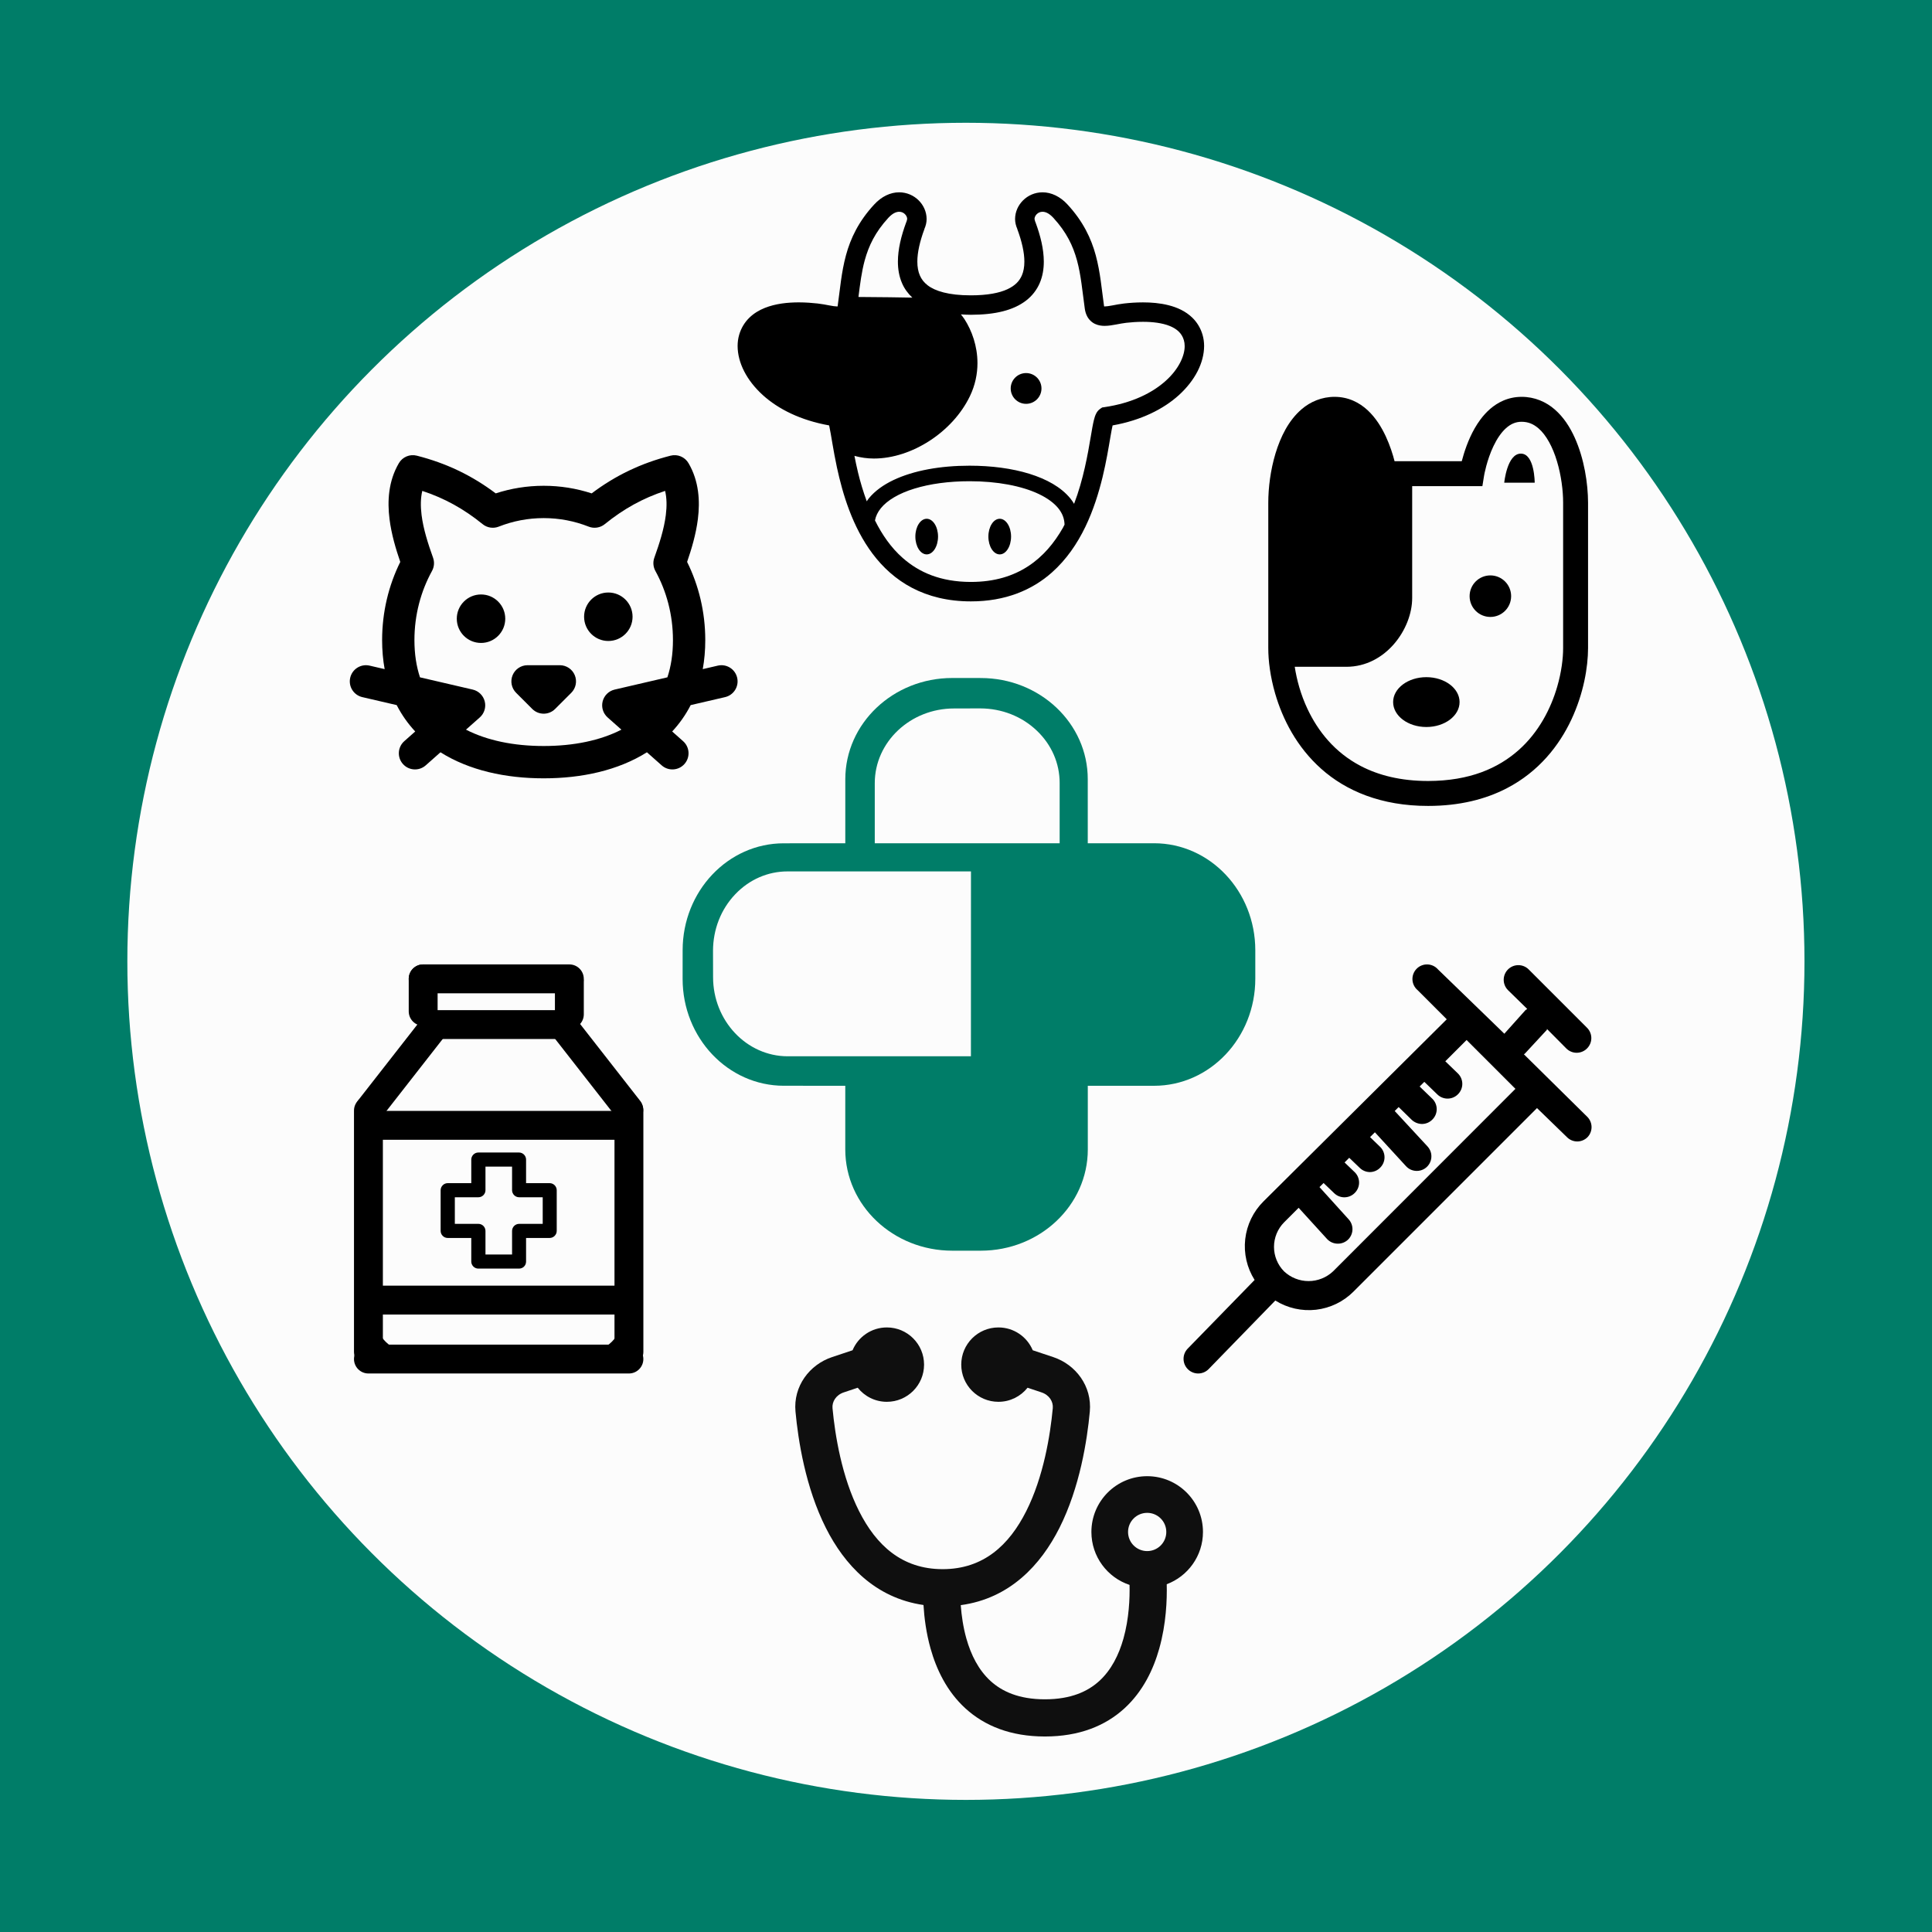
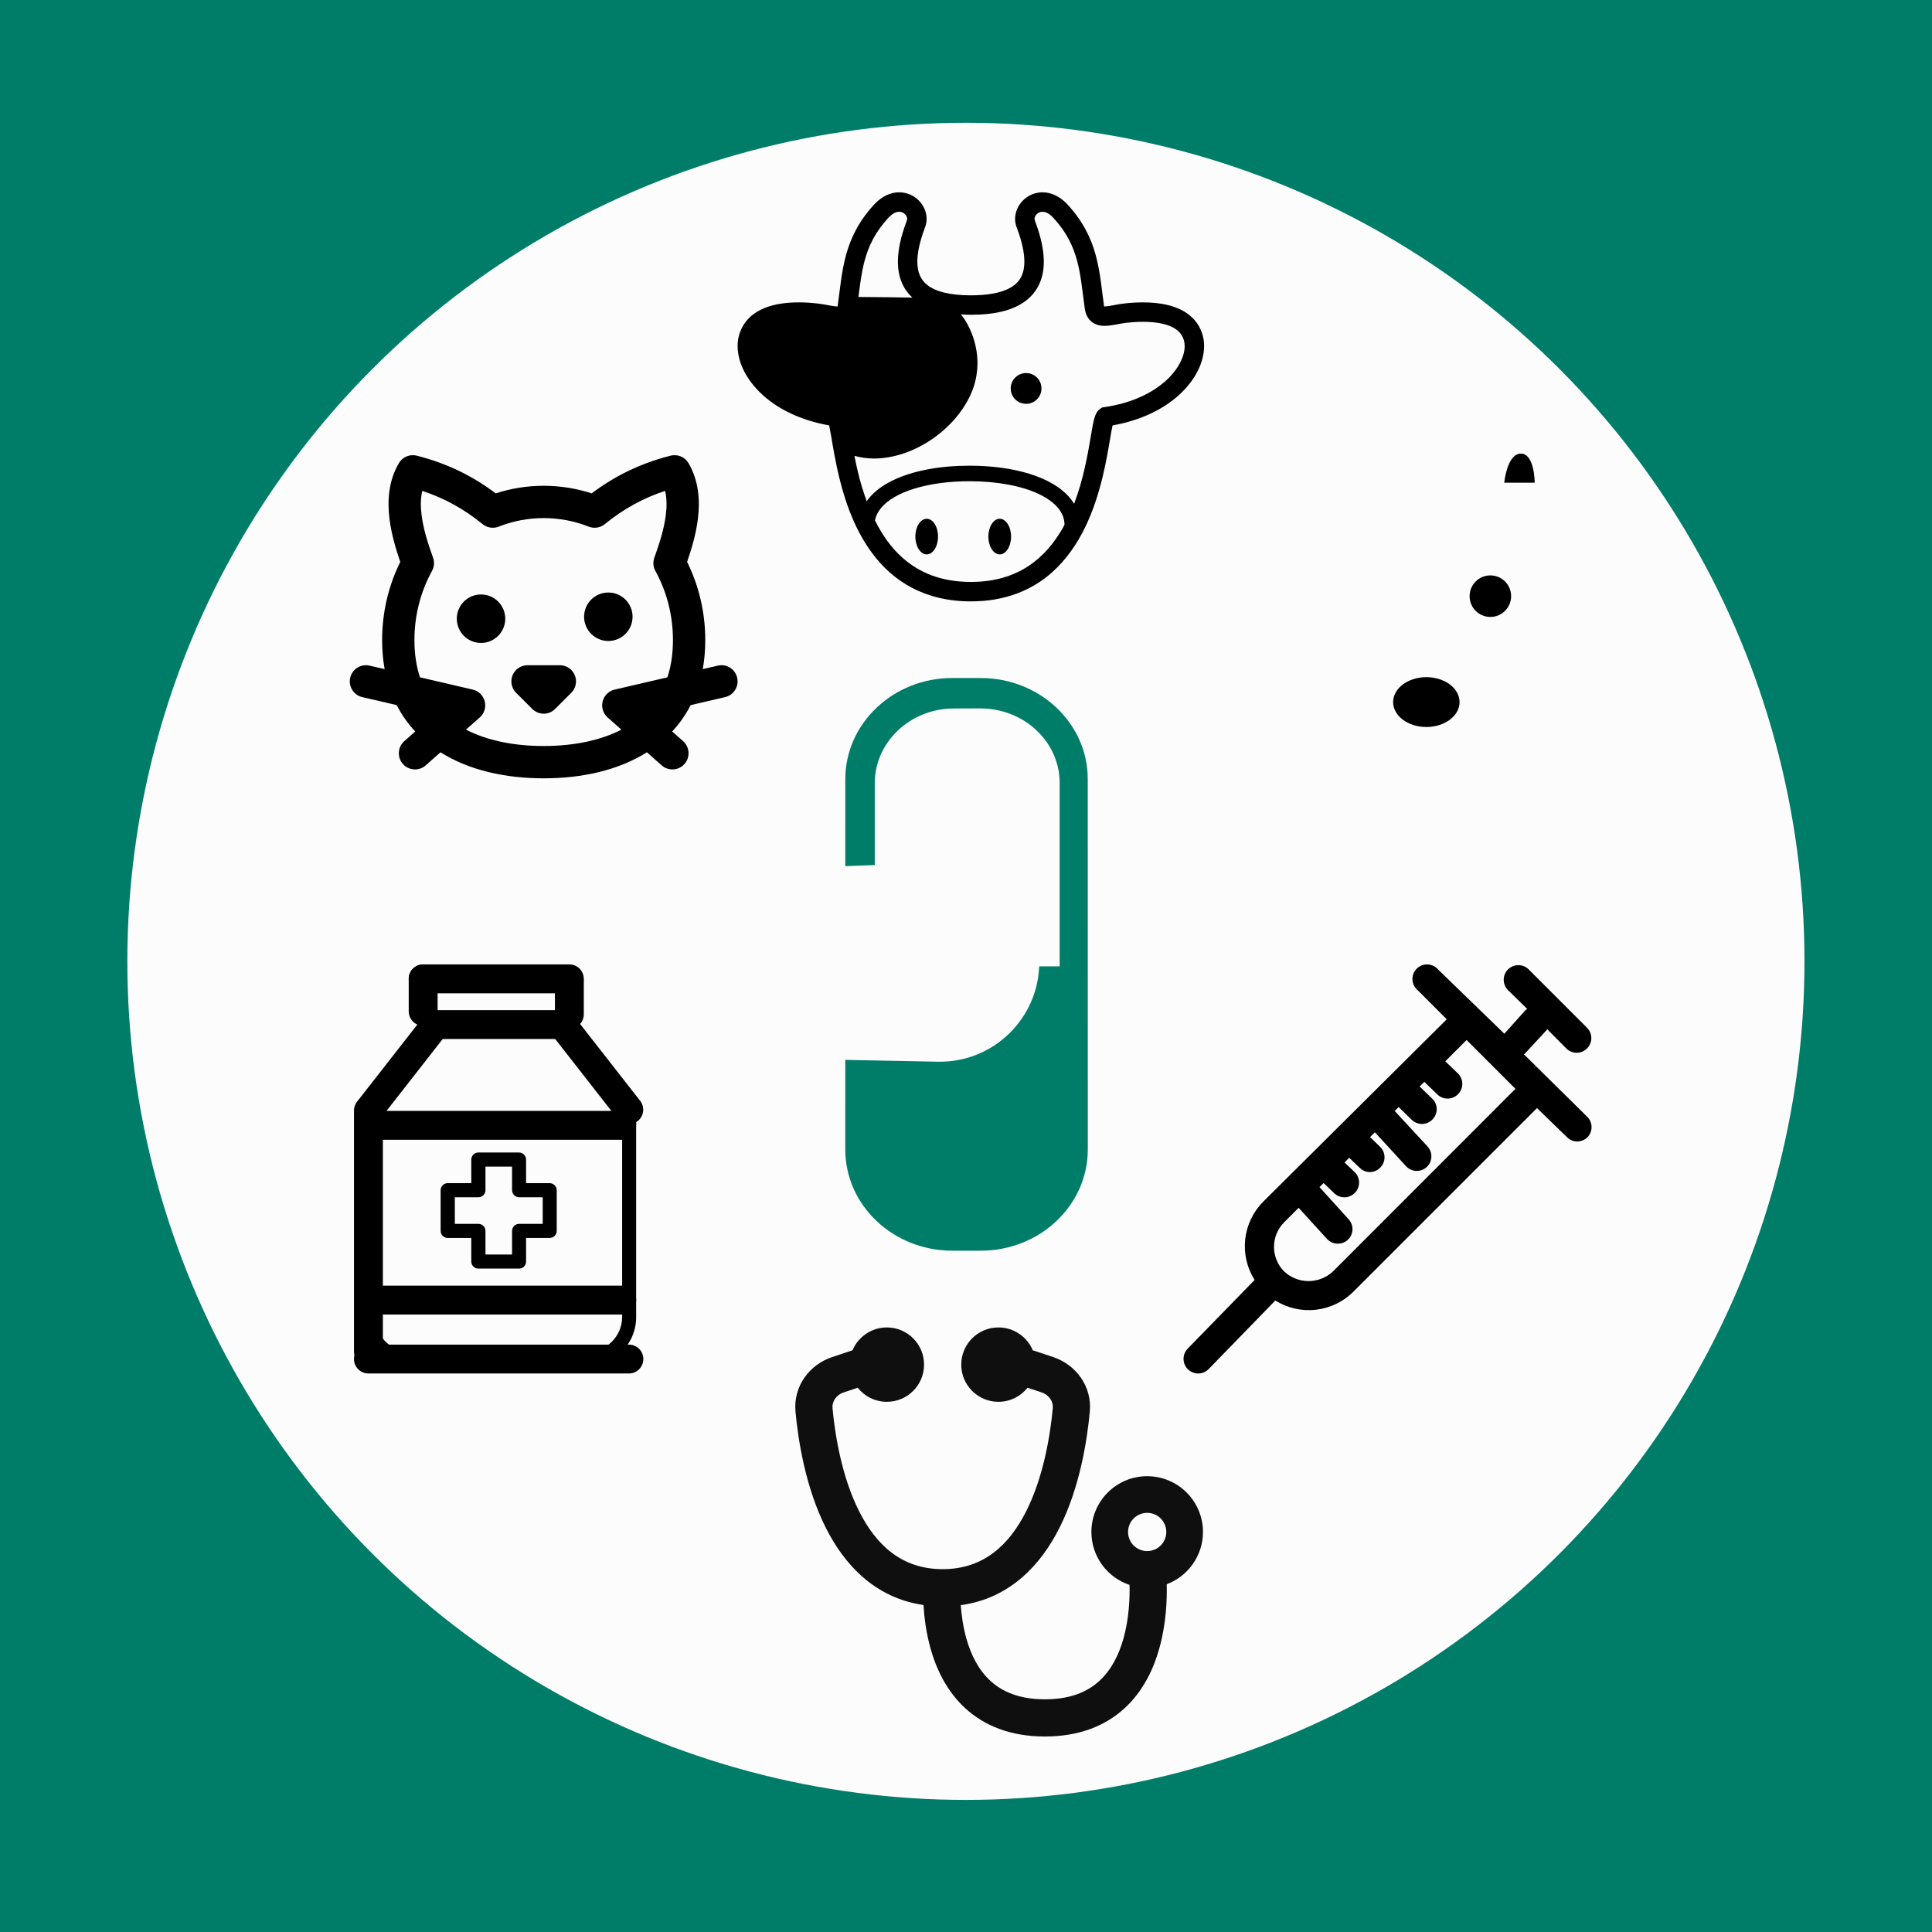
<svg xmlns="http://www.w3.org/2000/svg" width="150" height="150" viewBox="0 0 150 150" fill="none">
  <rect width="150" height="150" fill="#007D68" />
  <circle cx="75" cy="75" r="68" fill="#007D68" />
  <circle cx="74.993" cy="74.638" r="65.106" fill="#FCFCFC" />
  <path d="M123.249 86.722L118.314 81.854C118.349 81.838 118.38 81.815 118.405 81.787L120.103 79.953C120.103 79.953 120.103 79.953 120.103 79.885L121.608 81.402C121.713 81.508 121.838 81.592 121.976 81.649C122.114 81.707 122.262 81.737 122.412 81.737C122.561 81.737 122.709 81.707 122.847 81.649C122.985 81.592 123.11 81.508 123.215 81.402C123.321 81.296 123.406 81.171 123.463 81.033C123.521 80.895 123.55 80.747 123.55 80.598C123.55 80.449 123.521 80.301 123.463 80.163C123.406 80.025 123.321 79.9 123.215 79.794L118.688 75.267C118.475 75.053 118.185 74.934 117.884 74.934C117.583 74.934 117.294 75.053 117.08 75.267C116.867 75.48 116.747 75.769 116.747 76.07C116.747 76.372 116.867 76.661 117.08 76.874L118.574 78.334C118.527 78.36 118.481 78.391 118.439 78.425L116.797 80.258L111.647 75.267C111.545 75.149 111.419 75.054 111.278 74.987C111.138 74.92 110.984 74.883 110.828 74.878C110.673 74.873 110.517 74.9 110.373 74.958C110.228 75.016 110.096 75.103 109.987 75.215C109.877 75.326 109.792 75.458 109.736 75.604C109.68 75.749 109.655 75.905 109.662 76.061C109.669 76.217 109.709 76.369 109.777 76.509C109.846 76.649 109.943 76.773 110.063 76.874L112.326 79.138L98.098 93.275C97.305 94.062 96.805 95.095 96.679 96.204C96.554 97.314 96.811 98.433 97.408 99.376L92.212 104.708C92.002 104.924 91.886 105.215 91.891 105.516C91.895 105.817 92.019 106.105 92.235 106.315C92.451 106.525 92.742 106.641 93.043 106.637C93.345 106.632 93.632 106.509 93.842 106.292L99.015 100.972C99.958 101.562 101.073 101.814 102.177 101.687C103.282 101.559 104.31 101.06 105.093 100.271L119.333 86.031L121.665 88.295C121.875 88.504 122.16 88.622 122.457 88.623C122.607 88.623 122.755 88.592 122.893 88.534C123.031 88.476 123.156 88.391 123.261 88.284C123.46 88.072 123.57 87.791 123.568 87.5C123.565 87.21 123.451 86.931 123.249 86.722ZM103.497 98.709C102.983 99.193 102.303 99.463 101.596 99.463C100.889 99.463 100.209 99.193 99.694 98.709C99.194 98.202 98.913 97.519 98.913 96.807C98.913 96.095 99.194 95.412 99.694 94.905L100.826 93.773L103.033 96.196C103.14 96.311 103.27 96.403 103.414 96.465C103.558 96.527 103.714 96.559 103.871 96.558C104.155 96.56 104.43 96.455 104.641 96.264C104.861 96.061 104.991 95.779 105.004 95.48C105.017 95.18 104.911 94.889 104.709 94.668L102.445 92.166L102.762 91.849L103.588 92.641C103.798 92.844 104.078 92.957 104.369 92.959C104.521 92.959 104.671 92.93 104.811 92.871C104.951 92.813 105.078 92.727 105.184 92.619C105.29 92.514 105.374 92.388 105.432 92.251C105.489 92.113 105.519 91.965 105.519 91.815C105.519 91.666 105.489 91.518 105.432 91.38C105.374 91.242 105.29 91.117 105.184 91.012L104.392 90.253L104.754 89.891L105.569 90.672C105.777 90.878 106.057 90.996 106.35 91C106.502 91 106.653 90.968 106.793 90.908C106.933 90.848 107.06 90.76 107.165 90.649C107.376 90.437 107.494 90.15 107.494 89.851C107.494 89.552 107.376 89.265 107.165 89.053L106.372 88.284L106.746 87.91L109.157 90.536C109.263 90.653 109.392 90.747 109.536 90.812C109.681 90.876 109.837 90.909 109.995 90.91C110.216 90.911 110.432 90.848 110.617 90.728C110.803 90.608 110.949 90.436 111.038 90.234C111.127 90.032 111.155 89.808 111.119 89.59C111.082 89.372 110.982 89.17 110.832 89.008L108.285 86.257L108.591 85.952L109.61 86.948C109.826 87.148 110.108 87.261 110.402 87.265C110.555 87.264 110.705 87.233 110.845 87.173C110.985 87.112 111.112 87.024 111.217 86.914C111.428 86.702 111.546 86.415 111.546 86.116C111.546 85.817 111.428 85.53 111.217 85.318L110.221 84.356L110.583 83.994L111.602 84.978C111.815 85.183 112.099 85.297 112.394 85.295C112.544 85.295 112.692 85.264 112.83 85.206C112.968 85.148 113.093 85.063 113.198 84.956C113.304 84.851 113.388 84.725 113.446 84.588C113.503 84.45 113.533 84.302 113.533 84.152C113.533 84.003 113.503 83.855 113.446 83.717C113.388 83.579 113.304 83.454 113.198 83.349L112.213 82.398L113.866 80.745L117.658 84.537L103.497 98.709Z" fill="black" />
  <path fill-rule="evenodd" clip-rule="evenodd" d="M71.744 105.949C71.744 107.544 70.451 108.836 68.856 108.836C67.94 108.836 67.123 108.409 66.594 107.743L65.513 108.104C64.906 108.306 64.59 108.827 64.636 109.331C64.831 111.422 65.353 114.66 66.701 117.332C68.028 119.963 70.019 121.829 73.187 121.829C76.355 121.829 78.347 119.963 79.674 117.332C81.022 114.66 81.543 111.422 81.738 109.331C81.785 108.827 81.468 108.306 80.862 108.104L79.78 107.743C79.251 108.409 78.434 108.836 77.518 108.836C75.923 108.836 74.631 107.544 74.631 105.949C74.631 104.354 75.923 103.062 77.518 103.062C78.717 103.062 79.746 103.793 80.182 104.834L81.775 105.365C83.526 105.949 84.796 107.628 84.613 109.599C84.407 111.81 83.843 115.476 82.252 118.632C80.809 121.493 78.413 124.105 74.593 124.623C74.652 125.427 74.779 126.326 75.028 127.212C75.389 128.496 75.981 129.666 76.902 130.508C77.794 131.323 79.104 131.934 81.127 131.934C83.15 131.934 84.461 131.323 85.352 130.508C86.273 129.665 86.865 128.496 87.226 127.212C87.659 125.672 87.723 124.076 87.698 123.052C85.977 122.479 84.736 120.855 84.736 118.941C84.736 116.55 86.675 114.611 89.067 114.611C91.459 114.611 93.398 116.55 93.398 118.941C93.398 120.799 92.228 122.383 90.585 122.999C90.613 124.192 90.548 126.064 90.005 127.994C89.555 129.597 88.748 131.315 87.3 132.638C85.823 133.989 83.796 134.821 81.127 134.821C78.459 134.821 76.431 133.989 74.954 132.638C73.506 131.315 72.7 129.597 72.249 127.994C71.912 126.797 71.76 125.616 71.699 124.612C67.927 124.068 65.555 121.472 64.123 118.632C62.531 115.476 61.968 111.81 61.762 109.599C61.578 107.628 62.848 105.949 64.6 105.365L66.192 104.834C66.628 103.793 67.657 103.062 68.856 103.062C70.451 103.062 71.744 104.354 71.744 105.949ZM89.067 120.426C88.247 120.426 87.582 119.761 87.582 118.941C87.582 118.122 88.247 117.457 89.067 117.457C89.887 117.457 90.551 118.122 90.551 118.941C90.551 119.761 89.887 120.426 89.067 120.426Z" fill="#0F0F0F" />
-   <path d="M122.262 33.98C121.889 33.157 121.398 32.39 120.718 31.797C120.044 31.203 119.144 30.806 118.136 30.811C117.621 30.811 117.136 30.919 116.706 31.106C115.951 31.435 115.381 31.981 114.943 32.566C114.289 33.448 113.902 34.443 113.656 35.228C113.59 35.439 113.536 35.634 113.49 35.809H111.688H110.076H108.274C108.142 35.294 107.925 34.595 107.587 33.867C107.259 33.171 106.821 32.444 106.182 31.849C105.863 31.554 105.489 31.293 105.058 31.106C104.629 30.919 104.142 30.811 103.628 30.811C102.626 30.806 101.729 31.192 101.053 31.776C100.033 32.656 99.426 33.91 99.029 35.206C98.637 36.508 98.47 37.87 98.469 39.033C98.469 40.807 98.469 47.739 98.469 50.319C98.469 51.306 98.623 52.533 99.003 53.848C99.575 55.815 100.665 57.988 102.581 59.692C104.492 61.397 107.234 62.577 110.882 62.571C113.315 62.572 115.344 62.055 116.993 61.197C119.472 59.91 121.059 57.883 122.006 55.858C122.955 53.826 123.293 51.796 123.296 50.319C123.296 47.739 123.296 40.807 123.296 39.033C123.291 37.533 123.003 35.63 122.262 33.98ZM121.361 50.319C121.362 51.104 121.233 52.175 120.903 53.309C120.409 55.014 119.47 56.853 117.9 58.244C116.326 59.633 114.126 60.63 110.882 60.636C108.72 60.635 107.022 60.185 105.663 59.481C103.631 58.424 102.327 56.772 101.511 55.037C100.983 53.917 100.675 52.765 100.524 51.77C101.303 51.77 102.662 51.77 104.529 51.77C107.596 51.77 109.641 48.818 109.641 46.432C109.641 44.598 109.641 39.843 109.641 37.744H110.076H111.688H115.092L115.223 36.931C115.224 36.906 115.433 35.719 115.954 34.635C116.211 34.093 116.545 33.586 116.914 33.254C117.099 33.086 117.288 32.961 117.484 32.877C117.683 32.793 117.889 32.747 118.136 32.746C118.66 32.751 119.05 32.918 119.449 33.258C120.042 33.761 120.56 34.721 120.883 35.813C121.212 36.9 121.363 38.104 121.361 39.033C121.361 40.807 121.361 47.739 121.361 50.319Z" fill="black" />
  <path d="M110.741 52.575C109.317 52.575 108.162 53.441 108.162 54.509C108.162 55.578 109.317 56.444 110.741 56.444C112.166 56.444 113.321 55.578 113.321 54.509C113.321 53.441 112.166 52.575 110.741 52.575Z" fill="black" />
  <path d="M115.712 47.899C116.602 47.899 117.324 47.177 117.324 46.286C117.324 45.396 116.602 44.674 115.712 44.674C114.821 44.674 114.1 45.396 114.1 46.286C114.1 47.177 114.821 47.899 115.712 47.899Z" fill="black" />
  <path d="M118.079 35.219C117.005 35.219 116.789 37.476 116.789 37.476H119.154C119.154 37.476 119.153 35.219 118.079 35.219Z" fill="black" />
  <path fill-rule="evenodd" clip-rule="evenodd" d="M30.968 35.96C31.251 35.477 31.819 35.239 32.361 35.378C34.655 35.964 36.631 36.909 38.488 38.306C39.665 37.922 40.917 37.716 42.212 37.716C43.508 37.716 44.759 37.922 45.937 38.306C47.793 36.909 49.77 35.964 52.063 35.378C52.605 35.239 53.174 35.477 53.456 35.96C54.272 37.355 54.358 38.908 54.183 40.302C54.035 41.48 53.688 42.636 53.347 43.627C54.249 45.447 54.757 47.514 54.757 49.699C54.757 50.493 54.69 51.243 54.561 51.951L55.728 51.68C56.403 51.523 57.077 51.943 57.233 52.618C57.39 53.293 56.97 53.967 56.295 54.124L53.625 54.744C53.236 55.501 52.753 56.184 52.188 56.792L53.036 57.545C53.555 58.005 53.602 58.797 53.142 59.316C52.683 59.834 51.89 59.882 51.372 59.422L50.227 58.407C47.993 59.814 45.17 60.429 42.212 60.429C39.254 60.429 36.431 59.814 34.198 58.407L33.053 59.422C32.535 59.882 31.742 59.834 31.282 59.316C30.822 58.797 30.87 58.005 31.388 57.545L32.237 56.792C31.671 56.184 31.189 55.501 30.799 54.744L28.129 54.124C27.454 53.967 27.034 53.293 27.191 52.618C27.348 51.943 28.022 51.523 28.697 51.68L29.864 51.951C29.735 51.243 29.668 50.493 29.668 49.699C29.668 47.514 30.175 45.447 31.077 43.627C30.736 42.636 30.39 41.48 30.242 40.302C30.066 38.908 30.152 37.355 30.968 35.96ZM51.816 52.588L47.722 53.539C47.265 53.645 46.906 53.998 46.79 54.453C46.675 54.907 46.823 55.389 47.174 55.7L48.246 56.65C46.614 57.489 44.546 57.92 42.212 57.92C39.879 57.92 37.81 57.489 36.179 56.65L37.251 55.7C37.602 55.389 37.75 54.907 37.634 54.453C37.519 53.998 37.159 53.645 36.702 53.539L32.608 52.588C32.329 51.747 32.176 50.789 32.176 49.699C32.176 47.736 32.675 45.903 33.541 44.329C33.714 44.014 33.744 43.639 33.622 43.301C33.237 42.225 32.869 41.087 32.731 39.989C32.644 39.294 32.655 38.667 32.786 38.113C34.509 38.679 36.015 39.513 37.47 40.694C37.821 40.98 38.3 41.054 38.721 40.888C39.808 40.459 40.983 40.225 42.212 40.225C43.441 40.225 44.617 40.459 45.704 40.888C46.125 41.054 46.603 40.98 46.955 40.694C48.41 39.513 49.916 38.679 51.639 38.113C51.77 38.667 51.781 39.294 51.694 39.989C51.556 41.087 51.188 42.225 50.802 43.301C50.681 43.639 50.711 44.014 50.884 44.329C51.75 45.903 52.248 47.736 52.248 49.699C52.248 50.789 52.096 51.747 51.816 52.588ZM47.23 49.766C48.27 49.766 49.112 48.923 49.112 47.884C49.112 46.844 48.27 46.002 47.23 46.002C46.191 46.002 45.349 46.844 45.349 47.884C45.349 48.923 46.191 49.766 47.23 49.766ZM37.347 49.918C38.386 49.918 39.228 49.075 39.228 48.036C39.228 46.997 38.386 46.154 37.347 46.154C36.307 46.154 35.465 46.997 35.465 48.036C35.465 49.075 36.307 49.918 37.347 49.918ZM40.958 51.647C40.45 51.647 39.993 51.953 39.799 52.422C39.605 52.891 39.712 53.43 40.071 53.789L41.325 55.043C41.815 55.533 42.609 55.533 43.099 55.043L44.354 53.789C44.713 53.43 44.82 52.891 44.626 52.422C44.432 51.953 43.974 51.647 43.467 51.647H40.958Z" fill="black" />
  <path d="M93.363 25.985C93.21 25.461 92.93 25.015 92.579 24.672C92.05 24.156 91.39 23.866 90.725 23.698C90.058 23.529 89.373 23.477 88.742 23.477C88.195 23.477 87.689 23.516 87.275 23.563H87.276C86.941 23.6 86.634 23.664 86.371 23.712C86.11 23.762 85.889 23.793 85.763 23.792L85.724 23.789C85.721 23.777 85.719 23.77 85.717 23.755C85.531 22.439 85.432 21.147 85.076 19.829C84.722 18.512 84.087 17.18 82.884 15.88C82.313 15.255 81.613 14.928 80.941 14.932C80.344 14.931 79.81 15.179 79.433 15.553C79.055 15.927 78.813 16.439 78.811 17.003C78.811 17.264 78.874 17.532 78.987 17.784L78.982 17.786C79.336 18.736 79.534 19.61 79.532 20.313C79.532 20.732 79.465 21.087 79.337 21.384C79.141 21.824 78.828 22.17 78.211 22.458C77.596 22.743 76.668 22.931 75.377 22.93C73.652 22.933 72.59 22.593 72.02 22.149C71.731 21.926 71.546 21.68 71.417 21.384C71.289 21.087 71.222 20.732 71.222 20.312C71.22 19.61 71.418 18.736 71.771 17.786L71.766 17.784C71.88 17.531 71.943 17.264 71.942 17.004C71.941 16.439 71.698 15.927 71.321 15.553C70.944 15.179 70.41 14.931 69.813 14.931C69.141 14.928 68.441 15.255 67.87 15.88C66.666 17.179 66.032 18.512 65.678 19.829C65.322 21.147 65.223 22.439 65.037 23.755C65.035 23.771 65.032 23.777 65.03 23.789L64.991 23.792C64.866 23.793 64.645 23.762 64.383 23.711C64.12 23.663 63.813 23.6 63.478 23.563H63.479C63.066 23.517 62.559 23.477 62.012 23.476C61.171 23.479 60.233 23.565 59.371 23.91C58.94 24.084 58.526 24.328 58.175 24.672C57.824 25.015 57.544 25.461 57.391 25.985C57.307 26.27 57.268 26.567 57.268 26.869C57.275 28.162 57.963 29.528 59.226 30.676C60.417 31.755 62.144 32.63 64.371 33.028C64.379 33.062 64.386 33.091 64.395 33.131C64.528 33.744 64.685 34.917 64.978 36.285C65.423 38.345 66.174 40.895 67.749 42.994C68.537 44.041 69.539 44.973 70.805 45.637C72.069 46.302 73.59 46.691 75.377 46.691C78.064 46.696 80.147 45.801 81.666 44.45C83.95 42.422 85.003 39.489 85.6 37.054C85.896 35.835 86.075 34.73 86.212 33.925C86.277 33.547 86.333 33.236 86.382 33.029C88.61 32.631 90.337 31.756 91.528 30.677C92.791 29.528 93.479 28.162 93.487 26.869C93.487 26.567 93.447 26.27 93.363 25.985ZM68.978 16.904C69.341 16.518 69.617 16.444 69.814 16.441C69.99 16.441 70.144 16.511 70.26 16.626C70.377 16.741 70.435 16.887 70.434 17.004L70.39 17.186L70.371 17.223L70.357 17.261C69.968 18.317 69.715 19.34 69.713 20.313C69.713 20.892 69.806 21.458 70.032 21.981C70.21 22.402 70.485 22.78 70.832 23.107C70.269 23.095 69.658 23.086 69.064 23.079C68.092 23.067 67.183 23.061 66.65 23.057C66.778 22.042 66.894 21.104 67.134 20.224C67.446 19.086 67.943 18.03 68.978 16.904ZM79.832 43.958C78.684 44.707 77.254 45.18 75.377 45.182C73.016 45.176 71.359 44.437 70.087 43.32C69.179 42.523 68.48 41.503 67.933 40.406C67.996 40.068 68.146 39.76 68.388 39.459C68.878 38.85 69.787 38.305 70.99 37.937C72.191 37.565 73.673 37.362 75.275 37.362C77.412 37.36 79.336 37.726 80.662 38.36C81.325 38.675 81.835 39.054 82.164 39.459C82.481 39.854 82.638 40.26 82.651 40.732C82.607 40.813 82.57 40.899 82.524 40.979C81.85 42.163 80.979 43.208 79.832 43.958ZM90.516 29.558C89.496 30.482 87.919 31.293 85.741 31.612L85.573 31.636L85.432 31.731C85.25 31.857 85.178 31.98 85.121 32.078C85.02 32.269 84.979 32.426 84.93 32.613C84.845 32.957 84.774 33.388 84.685 33.91C84.456 35.267 84.115 37.227 83.392 39.118C83.305 38.972 83.209 38.83 83.1 38.697C82.378 37.817 81.262 37.202 79.917 36.783C78.57 36.368 76.98 36.156 75.275 36.156C73.003 36.157 70.935 36.529 69.371 37.27C68.59 37.642 67.931 38.11 67.451 38.697C67.393 38.768 67.347 38.847 67.295 38.922C67.019 38.174 66.794 37.42 66.62 36.697C66.51 36.243 66.419 35.809 66.338 35.393C66.829 35.528 67.335 35.6 67.849 35.6C69.326 35.6 70.847 35.082 72.171 34.225C73.494 33.367 74.625 32.165 75.302 30.762C75.717 29.899 75.89 29.022 75.89 28.193C75.889 26.871 75.457 25.672 74.88 24.778C74.793 24.643 74.698 24.53 74.604 24.41C74.855 24.424 75.106 24.439 75.377 24.439C77.281 24.436 78.674 24.089 79.651 23.347C80.136 22.977 80.498 22.504 80.722 21.981C80.948 21.458 81.041 20.892 81.041 20.313C81.039 19.34 80.787 18.317 80.397 17.261L80.382 17.223L80.365 17.187L80.32 17.004C80.319 16.887 80.377 16.74 80.493 16.626C80.611 16.512 80.764 16.441 80.941 16.441C81.137 16.444 81.413 16.518 81.775 16.904C82.811 18.03 83.308 19.086 83.62 20.224C83.93 21.361 84.032 22.59 84.223 23.964C84.251 24.161 84.303 24.352 84.394 24.533C84.526 24.805 84.77 25.038 85.03 25.154C85.29 25.273 85.539 25.299 85.763 25.3C86.079 25.299 86.365 25.246 86.646 25.195C86.925 25.143 87.196 25.09 87.442 25.062L87.443 25.062C87.815 25.02 88.268 24.985 88.742 24.985C89.47 24.984 90.244 25.074 90.819 25.309C91.107 25.426 91.344 25.573 91.522 25.749C91.701 25.927 91.831 26.129 91.915 26.411C91.955 26.546 91.978 26.699 91.978 26.869C91.985 27.595 91.54 28.636 90.516 29.558Z" fill="black" />
  <path d="M71.949 40.277C71.463 40.277 71.068 40.896 71.068 41.659C71.068 42.423 71.463 43.043 71.949 43.043C72.434 43.043 72.829 42.423 72.829 41.659C72.829 40.896 72.434 40.277 71.949 40.277Z" fill="black" />
  <path d="M77.619 40.277C77.132 40.277 76.738 40.896 76.738 41.659C76.738 42.423 77.132 43.043 77.619 43.043C78.104 43.043 78.499 42.423 78.499 41.659C78.499 40.896 78.104 40.277 77.619 40.277Z" fill="black" />
  <path d="M79.665 28.965C79.006 28.965 78.471 29.499 78.471 30.16C78.471 30.819 79.005 31.354 79.665 31.354C80.325 31.354 80.86 30.819 80.86 30.16C80.86 29.5 80.325 28.965 79.665 28.965Z" fill="black" />
  <path d="M67.669 61.611C67.749 57.639 70.942 54.434 74.914 54.342C78.975 54.247 82.358 57.435 82.503 61.495L82.89 72.355C83.045 76.725 79.545 80.352 75.173 80.352C70.848 80.352 67.366 76.8 67.452 72.476L67.669 61.611Z" fill="#FCFCFC" />
  <path fill-rule="evenodd" clip-rule="evenodd" d="M76.149 52.642L73.93 52.64C69.351 52.639 65.629 56.158 65.629 60.502L65.627 89.245C65.629 93.587 69.347 97.103 73.935 97.103H76.146C80.733 97.103 84.455 93.587 84.457 89.245L84.453 60.497C84.457 56.159 80.736 52.642 76.149 52.642ZM82.271 75.028L67.917 75.025V60.799C67.919 57.606 70.679 55.002 74.073 55.005L76.11 55C77.772 55.005 79.332 55.615 80.498 56.727C81.644 57.819 82.275 59.264 82.271 60.799V75.028Z" fill="#007D68" />
  <path d="M61.949 82.214C57.977 82.134 54.772 78.941 54.679 74.969C54.584 70.907 57.773 67.525 61.833 67.38L72.692 66.993C77.062 66.838 80.689 70.338 80.689 74.71C80.689 79.035 77.137 82.517 72.813 82.431L61.949 82.214Z" fill="#FCFCFC" />
-   <path fill-rule="evenodd" clip-rule="evenodd" d="M53 73.778L52.998 75.997C52.996 80.576 56.516 84.298 60.86 84.298L89.603 84.3C93.945 84.298 97.461 80.58 97.461 75.992V73.781C97.461 69.194 93.945 65.472 89.603 65.47L60.855 65.474C56.517 65.47 53 69.191 53 73.778ZM75.386 67.656L75.382 82.01H61.157C57.964 82.008 55.359 79.248 55.363 75.854L55.358 73.817C55.363 72.155 55.973 70.595 57.085 69.429C58.177 68.283 59.622 67.652 61.157 67.656H75.386Z" fill="#007D68" />
  <path d="M28.605 106.076C27.986 106.076 27.484 105.574 27.484 104.955V86.227C27.484 85.608 27.986 85.106 28.605 85.106C29.224 85.106 29.726 85.608 29.726 86.227V104.955C29.726 105.574 29.224 106.076 28.605 106.076Z" fill="black" />
  <path d="M32.855 79.641C32.236 79.641 31.734 79.139 31.734 78.52V75.998C31.734 75.379 32.236 74.877 32.855 74.877C33.474 74.877 33.976 75.379 33.976 75.998V78.52C33.976 79.139 33.474 79.641 32.855 79.641Z" fill="black" />
  <path d="M44.205 79.875C43.586 79.875 43.084 79.373 43.084 78.754V76.232C43.084 75.613 43.586 75.111 44.205 75.111C44.824 75.111 45.326 75.613 45.326 76.232V78.754C45.326 79.373 44.824 79.875 44.205 79.875Z" fill="black" />
-   <path d="M48.83 106.076C48.211 106.076 47.709 105.574 47.709 104.955V86.227C47.709 85.608 48.211 85.106 48.83 85.106C49.449 85.106 49.951 85.608 49.951 86.227V104.955C49.951 105.574 49.449 106.076 48.83 106.076Z" fill="black" />
  <path d="M42.988 78.697C43.476 78.316 44.18 78.402 44.561 78.89L49.701 85.468C50.082 85.956 49.995 86.66 49.508 87.042C49.02 87.423 48.315 87.336 47.934 86.848L42.795 80.27C42.413 79.782 42.5 79.078 42.988 78.697Z" fill="black" />
  <path d="M45.574 106.062H31.869C29.76 106.062 28.045 104.347 28.045 102.238V87.248C28.045 86.424 28.322 85.599 28.819 84.942L32.343 80.286C33.058 79.338 34.197 78.776 35.386 78.776H42.188C43.406 78.776 44.559 79.36 45.275 80.345L48.653 84.971C49.135 85.628 49.391 86.409 49.391 87.226V102.252C49.398 104.347 47.683 106.062 45.574 106.062ZM35.394 79.863C34.547 79.863 33.73 80.264 33.219 80.943L29.694 85.599C29.337 86.073 29.14 86.657 29.14 87.248V102.245C29.14 103.748 30.366 104.974 31.869 104.974H45.574C47.077 104.974 48.303 103.748 48.303 102.245V87.212C48.303 86.628 48.121 86.073 47.778 85.606L44.399 80.98C43.888 80.279 43.063 79.863 42.195 79.863H35.394Z" fill="black" />
  <path d="M48.85 87.796H45.559C45.26 87.796 45.012 87.547 45.012 87.248C45.012 86.949 45.26 86.701 45.559 86.701H48.85C49.15 86.701 49.398 86.949 49.398 87.248C49.398 87.547 49.15 87.796 48.85 87.796Z" fill="black" />
  <path d="M43.611 87.796H28.592C28.293 87.796 28.045 87.547 28.045 87.248C28.045 86.949 28.293 86.701 28.592 86.701H43.611C43.91 86.701 44.158 86.949 44.158 87.248C44.158 87.547 43.91 87.796 43.611 87.796Z" fill="black" />
  <path d="M31.884 101.479H28.592C28.293 101.479 28.045 101.231 28.045 100.931C28.045 100.632 28.293 100.384 28.592 100.384H31.884C32.183 100.384 32.431 100.632 32.431 100.931C32.431 101.231 32.19 101.479 31.884 101.479Z" fill="black" />
  <path d="M48.851 101.479H33.833C33.533 101.479 33.285 101.231 33.285 100.931C33.285 100.632 33.533 100.384 33.833 100.384H48.851C49.15 100.384 49.398 100.632 49.398 100.931C49.398 101.231 49.15 101.479 48.851 101.479Z" fill="black" />
  <path d="M40.297 98.494H37.137C36.838 98.494 36.59 98.246 36.59 97.947V96.115H34.758C34.459 96.115 34.211 95.867 34.211 95.568V92.408C34.211 92.109 34.459 91.86 34.758 91.86H36.59V90.029C36.59 89.73 36.838 89.481 37.137 89.481H40.297C40.596 89.481 40.844 89.73 40.844 90.029V91.86H42.676C42.975 91.86 43.224 92.109 43.224 92.408V95.568C43.224 95.867 42.975 96.115 42.676 96.115H40.844V97.947C40.844 98.253 40.604 98.494 40.297 98.494ZM37.692 97.399H39.757V95.568C39.757 95.268 40.005 95.02 40.304 95.02H42.136V92.955H40.304C40.005 92.955 39.757 92.707 39.757 92.408V90.576H37.692V92.408C37.692 92.707 37.444 92.955 37.145 92.955H35.313V95.02H37.145C37.444 95.02 37.692 95.268 37.692 95.568V97.399Z" fill="black" />
  <rect x="28.934" y="99.818" width="19.896" height="2.242" fill="black" />
  <path d="M32.482 79.548C32.482 78.929 32.984 78.427 33.603 78.427H43.785C44.404 78.427 44.906 78.929 44.906 79.548C44.906 80.167 44.404 80.669 43.785 80.669H33.603C32.984 80.669 32.482 80.167 32.482 79.548Z" fill="black" />
  <path d="M31.734 75.998C31.734 75.379 32.236 74.877 32.855 74.877H44.205C44.824 74.877 45.325 75.379 45.325 75.998C45.325 76.617 44.824 77.119 44.205 77.119H32.855C32.236 77.119 31.734 76.617 31.734 75.998Z" fill="black" />
  <path d="M27.484 105.516C27.484 104.897 27.986 104.395 28.605 104.395H48.828C49.447 104.395 49.949 104.897 49.949 105.516C49.949 106.135 49.447 106.637 48.828 106.637H28.605C27.986 106.637 27.484 106.135 27.484 105.516Z" fill="black" />
  <path d="M28.041 86.948C27.554 86.567 27.467 85.863 27.848 85.375L32.642 79.239C33.023 78.751 33.728 78.665 34.215 79.046C34.703 79.427 34.79 80.132 34.409 80.619L29.615 86.755C29.234 87.243 28.529 87.329 28.041 86.948Z" fill="black" />
  <path d="M28.793 86.25H48.689V88.492H28.793V86.25Z" fill="black" />
</svg>